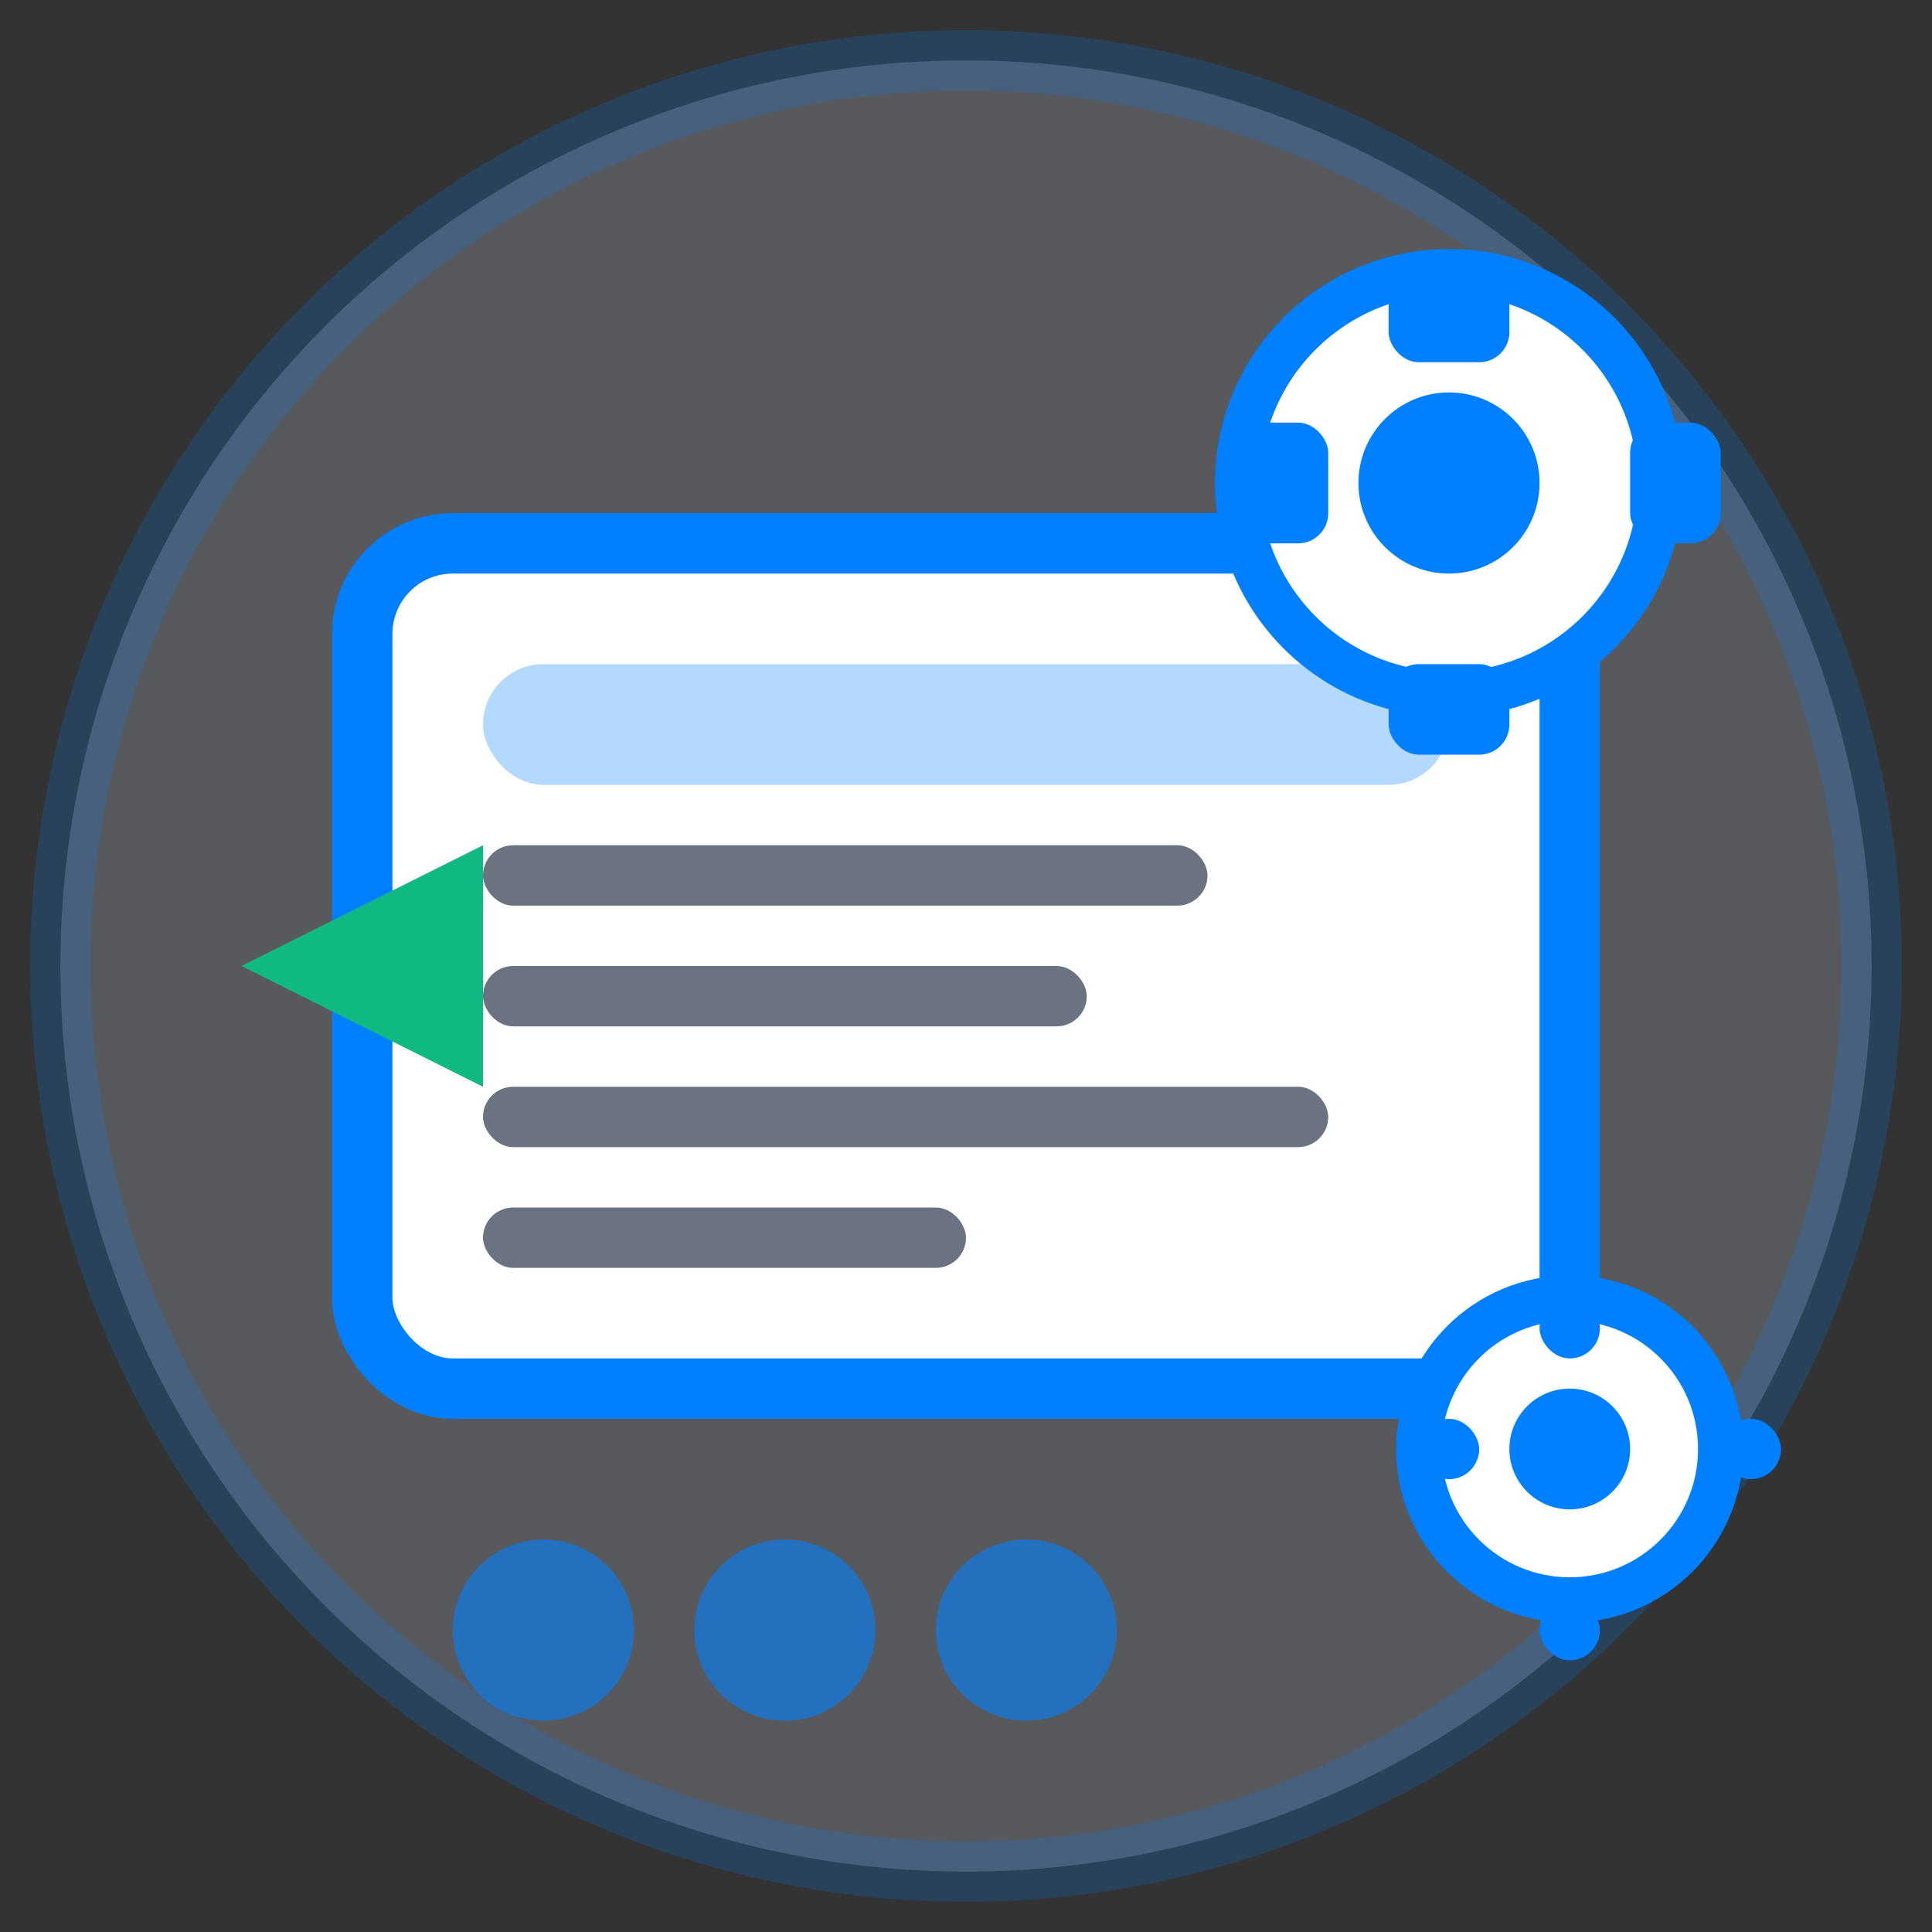
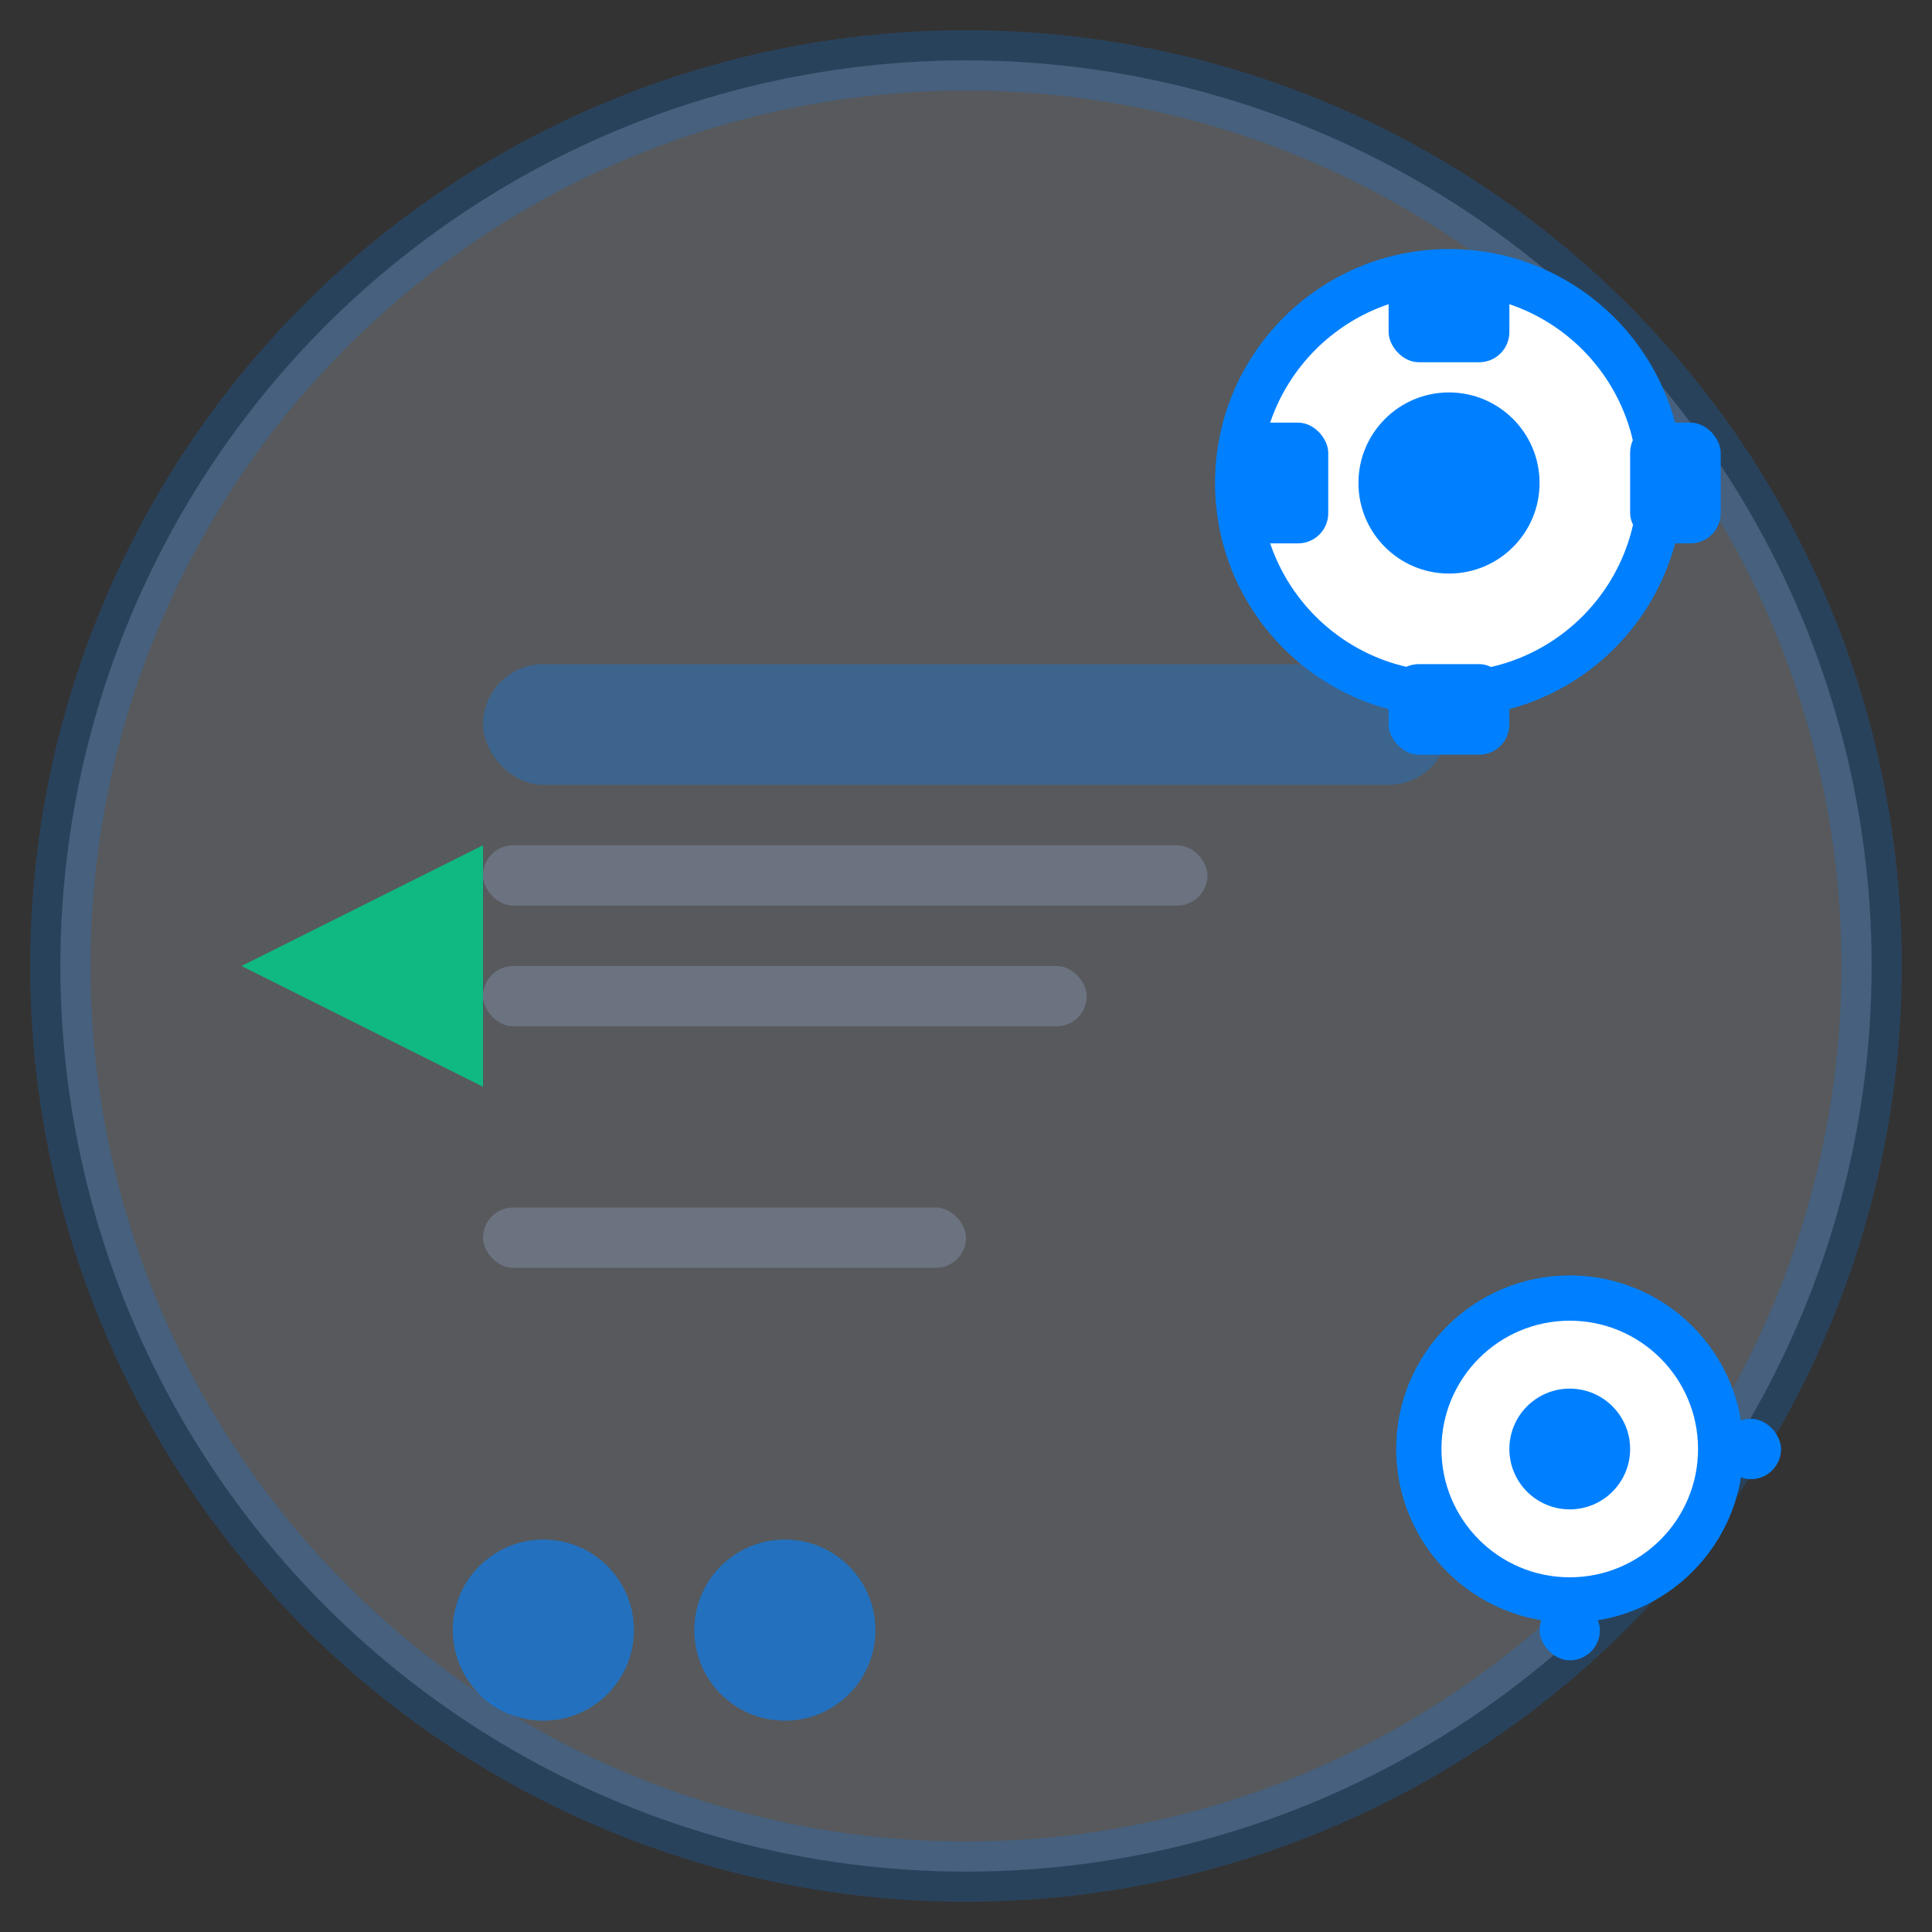
<svg xmlns="http://www.w3.org/2000/svg" width="64" height="64" viewBox="0 0 64 64" fill="none">
  <rect x="0" y="0" width="64" height="64" fill="#333333" stroke="none" />
  <circle cx="32" cy="32" r="30" fill="#E6F3FF" stroke="#0080FF" stroke-width="2" opacity="0.2" />
-   <rect x="12" y="18" width="40" height="28" rx="3" fill="white" stroke="#0080FF" stroke-width="2" />
  <rect x="16" y="22" width="32" height="4" rx="2" fill="#0080FF" opacity="0.3" />
  <rect x="16" y="28" width="24" height="2" rx="1" fill="#6B7280" />
  <rect x="16" y="32" width="20" height="2" rx="1" fill="#6B7280" />
-   <rect x="16" y="36" width="28" height="2" rx="1" fill="#6B7280" />
  <rect x="16" y="40" width="16" height="2" rx="1" fill="#6B7280" />
  <g transform="translate(40, 8)">
    <circle cx="8" cy="8" r="7" fill="white" stroke="#0080FF" stroke-width="1.5" />
    <circle cx="8" cy="8" r="3" fill="#0080FF" />
    <rect x="6" y="1" width="4" height="3" rx="1" fill="#0080FF" />
    <rect x="6" y="14" width="4" height="3" rx="1" fill="#0080FF" />
    <rect x="1" y="6" width="3" height="4" rx="1" fill="#0080FF" />
    <rect x="14" y="6" width="3" height="4" rx="1" fill="#0080FF" />
  </g>
  <g transform="translate(46, 42)">
    <circle cx="6" cy="6" r="5" fill="white" stroke="#0080FF" stroke-width="1.5" />
    <circle cx="6" cy="6" r="2" fill="#0080FF" />
-     <rect x="5" y="1" width="2" height="2" rx="1" fill="#0080FF" />
    <rect x="5" y="11" width="2" height="2" rx="1" fill="#0080FF" />
-     <rect x="1" y="5" width="2" height="2" rx="1" fill="#0080FF" />
    <rect x="11" y="5" width="2" height="2" rx="1" fill="#0080FF" />
  </g>
  <circle cx="18" cy="54" r="3" fill="#0080FF" opacity="0.6" />
  <circle cx="26" cy="54" r="3" fill="#0080FF" opacity="0.6" />
-   <circle cx="34" cy="54" r="3" fill="#0080FF" opacity="0.6" />
  <path d="M8 32L16 28L16 36L8 32Z" fill="#10B981" />
</svg>